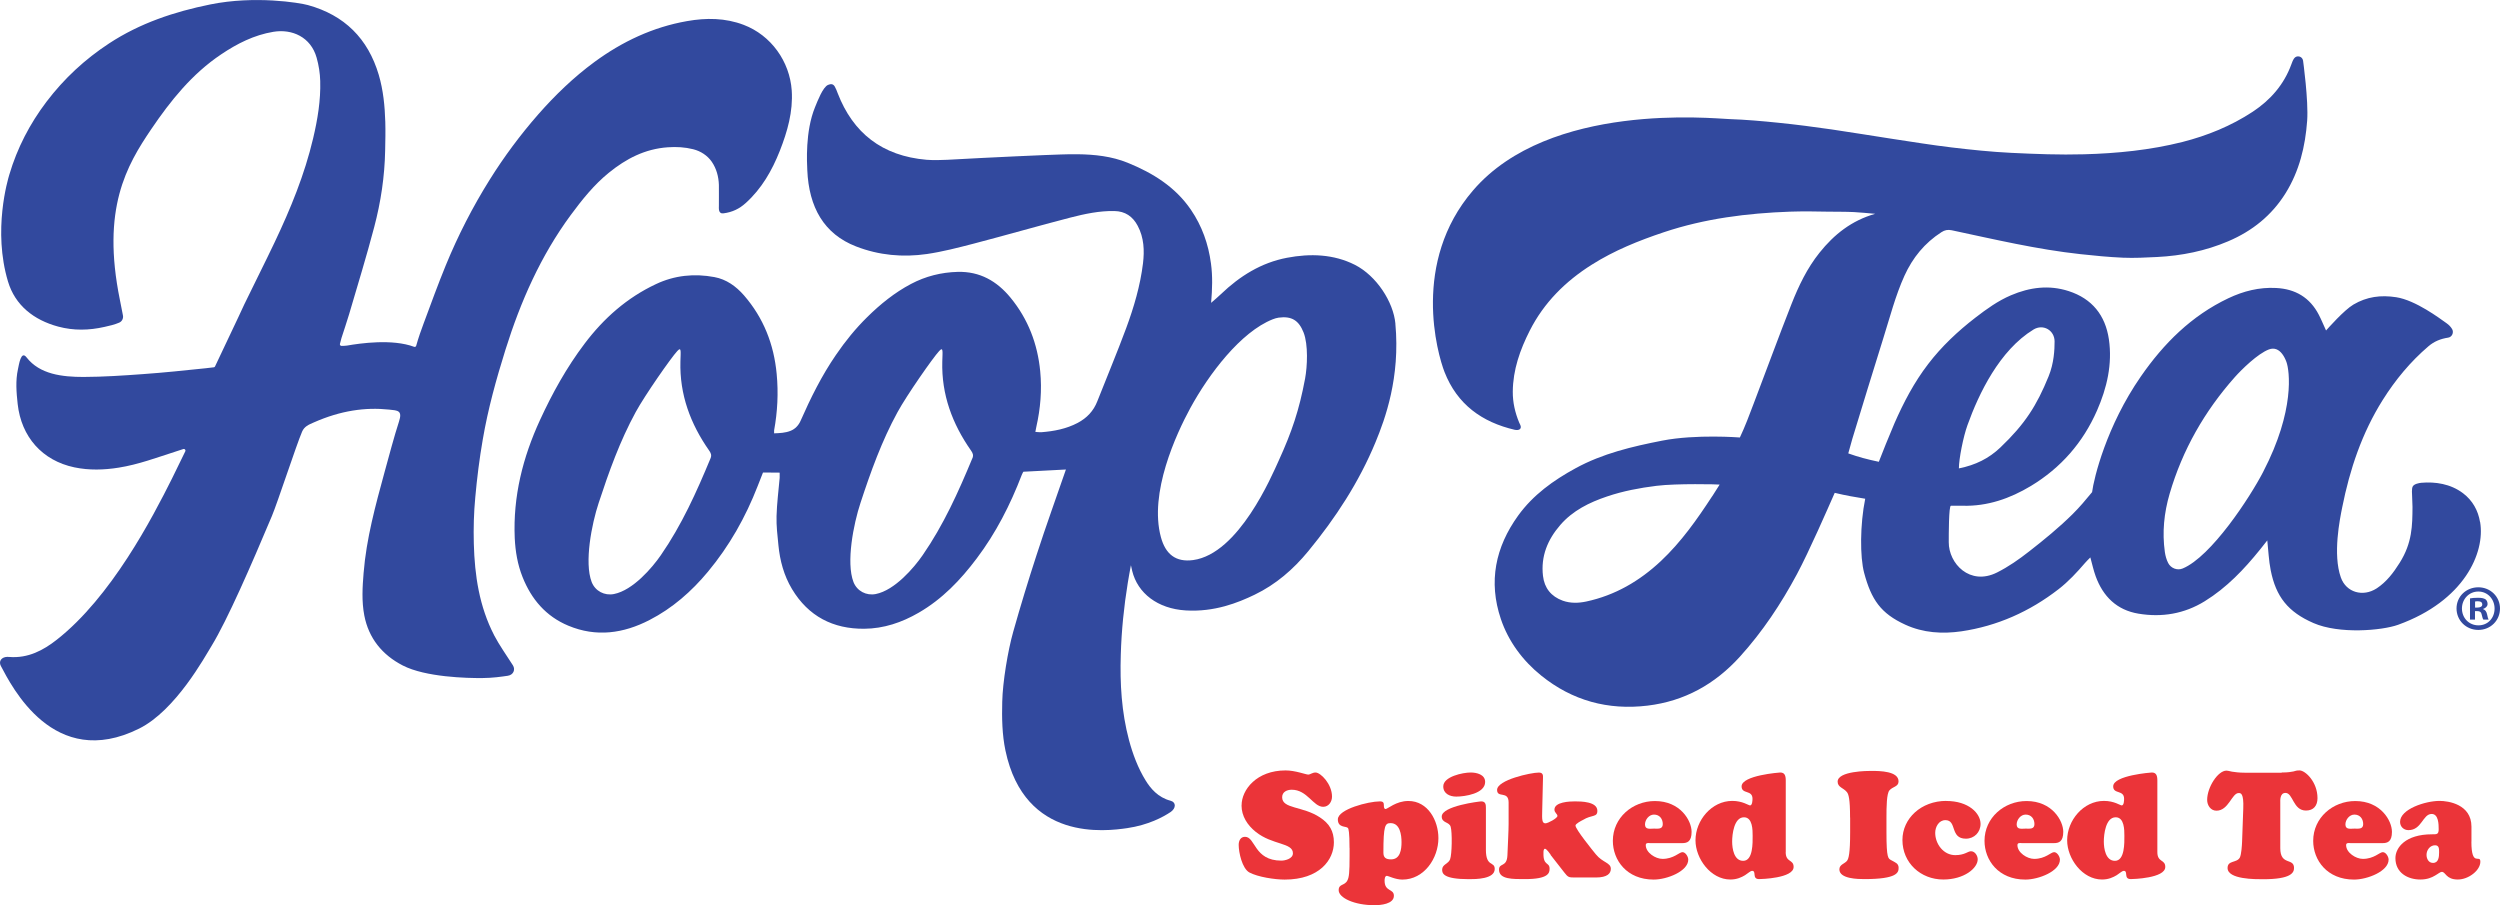
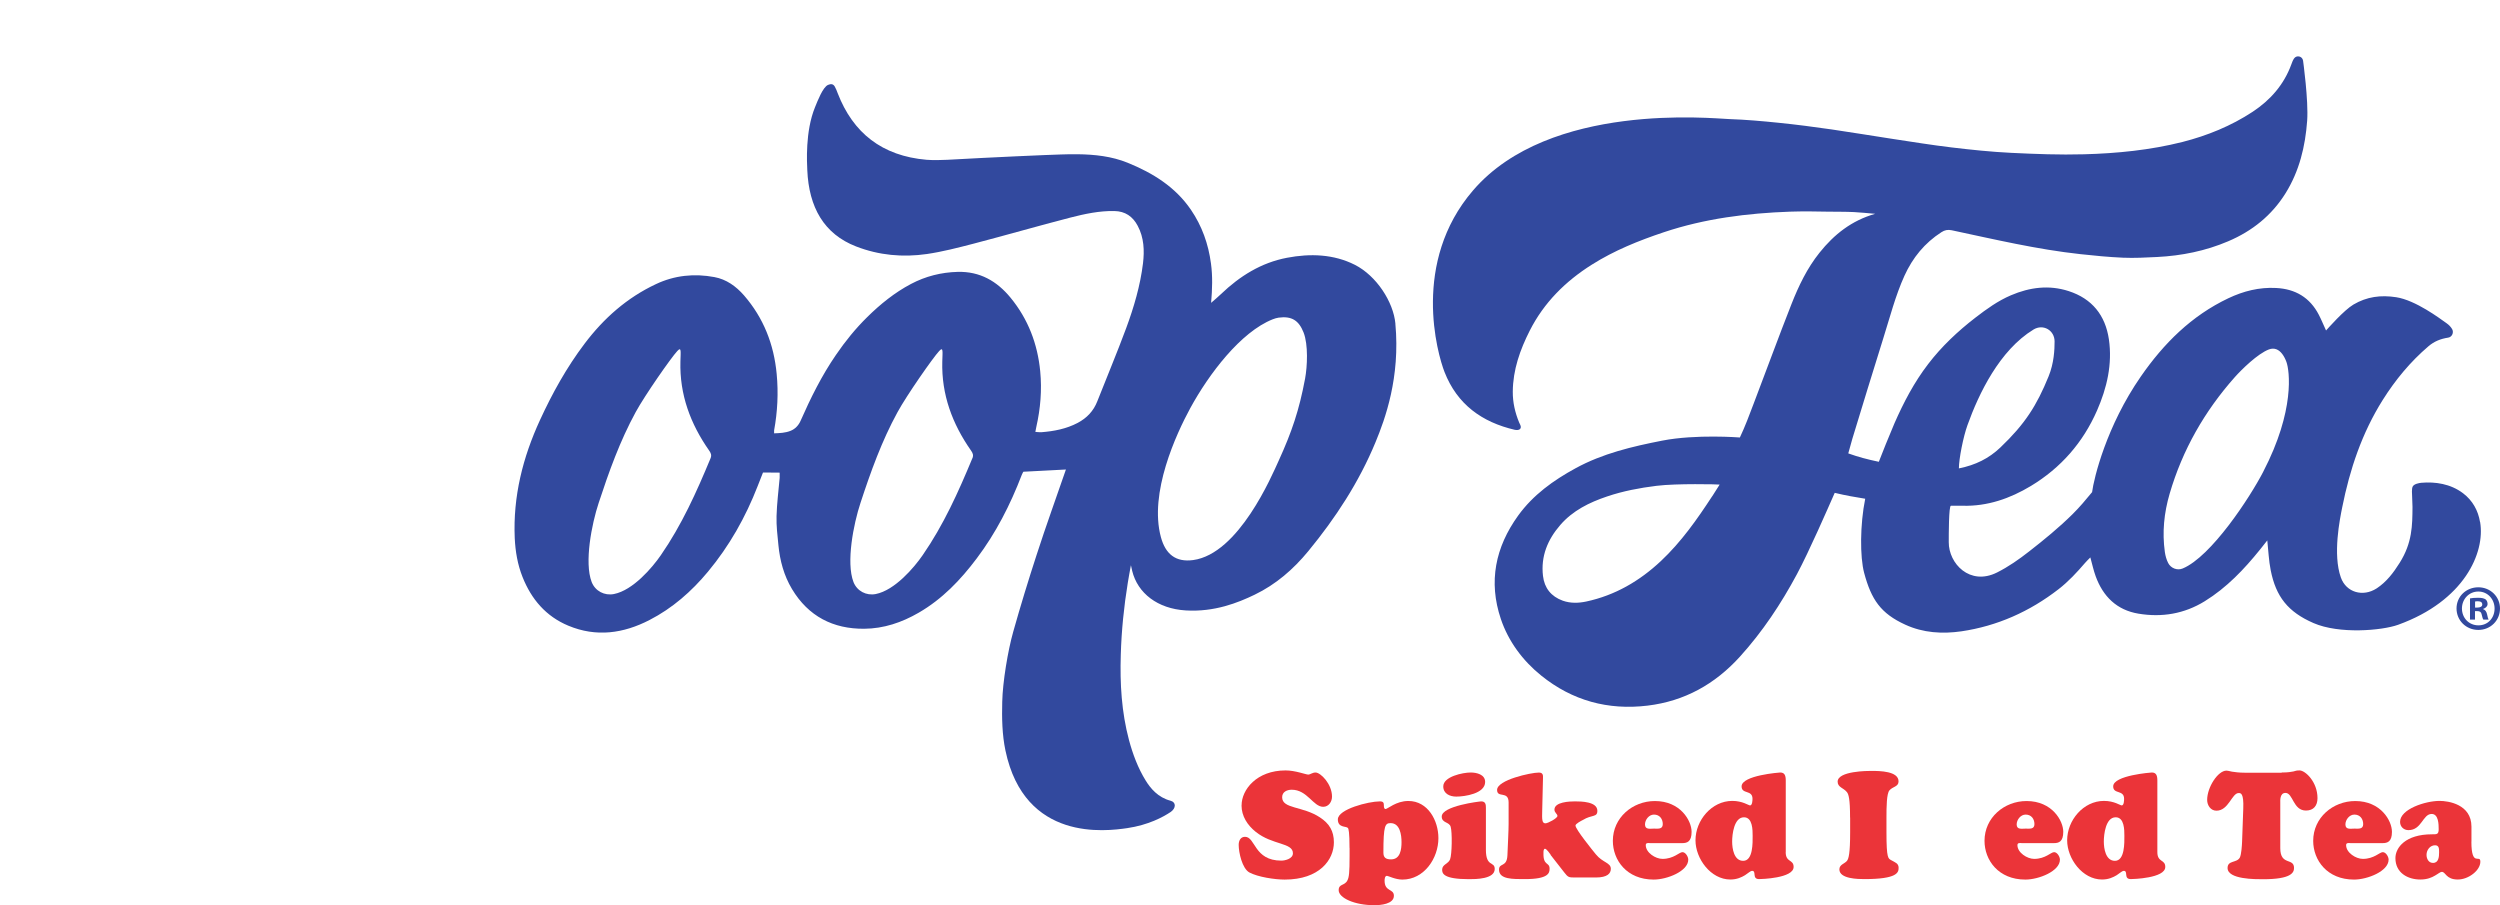
<svg xmlns="http://www.w3.org/2000/svg" id="Layer_2" viewBox="0 0 360 130.34">
  <defs>
    <style> .cls-1 { fill: #32499e; } .cls-1, .cls-2 { fill-rule: evenodd; } .cls-2 { fill: #eb3439; } </style>
  </defs>
  <g id="Layer_1-2" data-name="Layer_1">
    <g>
      <path class="cls-1" d="M187.93,54.53c-.85,4.54-1.9,7.64-3.79,11.79-1,2.19-5.75,13.43-12.33,14.33-2.51.34-3.98-.86-4.64-3.3-1.73-6.37,2.21-14.86,4.22-18.56,2.68-4.92,7.26-10.98,11.88-12.81.28-.11.57-.2.86-.24,1.86-.25,2.9.39,3.59,2.15.68,1.75.54,4.87.21,6.65h0ZM140.02,65.99c-2.01,4.85-4.16,9.63-7.16,13.96-1.24,1.8-4.01,5.05-6.75,5.59-1.37.27-2.7-.43-3.21-1.73-1.08-2.81,0-8.34,1.01-11.39,1.47-4.48,3.06-8.92,5.34-13.08,1.32-2.42,5.1-7.84,5.99-8.79.63-.69.48.11.45,1.51-.13,4.75,1.44,8.97,4.13,12.81.25.36.4.66.21,1.12h0ZM102.32,65.99c-2.01,4.85-4.16,9.63-7.16,13.96-1.24,1.8-4.01,5.05-6.75,5.59-1.37.27-2.7-.43-3.21-1.73-1.08-2.81,0-8.34,1.01-11.39,1.47-4.48,3.06-8.92,5.33-13.08,1.32-2.42,5.1-7.84,5.99-8.79.63-.69.48.11.45,1.51-.13,4.75,1.44,8.97,4.13,12.81.25.36.4.66.21,1.12h0ZM200.94,46.62c-.29-3.16-2.74-6.91-5.83-8.48-3.06-1.55-6.44-1.66-9.79-1.02-3.72.71-6.79,2.64-9.49,5.22-.43.42-.9.8-1.43,1.27.17-1.99.23-3.83-.02-5.66-.37-2.81-1.29-5.4-2.89-7.75-2.26-3.3-5.49-5.29-9.1-6.76-2.31-.94-4.76-1.2-7.24-1.23-1.58-.02-3.16.07-4.73.12-1.37.05-2.75.11-4.12.18-3.29.16-6.58.31-9.87.5-1,.05-2,.07-3,0-6.41-.55-10.59-3.86-12.8-9.58-.12-.33-.25-.66-.42-.96-.23-.4-.56-.42-.98-.24-.74.32-1.5,2.31-1.86,3.19-1.45,3.52-1.16,8.08-1.12,9.08.23,5.35,2.4,9.2,7.03,10.99,3.29,1.28,6.73,1.59,10.19,1.09,2.25-.33,4.48-.91,6.68-1.48,4.67-1.22,9.32-2.56,13.99-3.77,2.07-.53,4.16-.98,6.32-.94,1.56.02,2.66.78,3.37,2.13.91,1.71.98,3.56.76,5.4-.39,3.21-1.31,6.32-2.42,9.33-1.31,3.54-2.78,7.03-4.16,10.54-.55,1.41-1.51,2.41-2.83,3.11-1.64.86-3.41,1.2-5.23,1.34-.27.02-.55-.03-.86-.05.06-.33.1-.52.14-.72.6-2.64.82-5.32.56-8.01-.38-3.94-1.74-7.51-4.27-10.59-1.97-2.4-4.43-3.8-7.6-3.72-2.38.06-4.64.63-6.74,1.74-2.35,1.24-4.41,2.91-6.29,4.76-1.69,1.66-3.19,3.51-4.53,5.48-2.04,2.97-3.63,6.18-5.08,9.47-.28.64-.77,1.17-1.42,1.43-.75.31-1.56.34-2.39.37,0-.2-.01-.31,0-.42.49-2.69.63-5.39.37-8.13-.4-4.27-1.89-8.07-4.71-11.32-1.15-1.31-2.53-2.31-4.26-2.63-2.89-.54-5.72-.26-8.41,1.01-4.18,1.96-7.53,4.93-10.29,8.59-2.57,3.4-4.63,7.11-6.41,10.98-2.48,5.39-3.9,11.01-3.64,17.01.09,1.91.41,3.81,1.12,5.59,1.27,3.21,3.38,5.68,6.6,7.02,4.02,1.68,7.94,1.12,11.69-.82,3.29-1.69,6.05-4.11,8.41-6.95,3.08-3.7,5.42-7.85,7.16-12.33.26-.67.53-1.34.77-1.96.86,0,1.61.01,2.4.02,0,.3.01.53,0,.75-.16,1.83-.4,3.67-.45,5.51-.04,1.39.13,2.8.27,4.19.22,2.24.79,4.37,1.96,6.32,2.35,3.92,5.92,5.75,10.4,5.71,2.8-.02,5.41-.9,7.84-2.31,3.39-1.96,6.03-4.72,8.35-7.81,2.77-3.67,4.84-7.73,6.49-12.03.08-.21.2-.4.23-.46,2.16-.12,4.19-.22,6.13-.32-1.4,4.07-2.88,8.14-4.21,12.26-1.2,3.68-2.33,7.38-3.38,11.11-.77,2.72-1.52,7.25-1.58,10.08-.06,2.32-.02,4.72.46,7.01,2.77,13.19,14.5,11.62,17.54,11.18,3.05-.45,5.17-1.6,6.23-2.31.81-.54.83-1.42.02-1.63-1.84-.48-2.91-1.8-3.6-2.92-1.1-1.78-1.86-3.81-2.4-5.83-1.07-4.02-1.31-8.11-1.18-12.26.1-3.49.45-6.94,1.01-10.38.13-.85.3-1.69.45-2.53.07.36.12.56.18.81.79,3.24,3.68,5.45,7.69,5.7,4.15.26,7.56-1.11,9.94-2.26,3.07-1.48,5.58-3.66,7.72-6.26,3.95-4.8,7.32-9.96,9.7-15.72,1.37-3.32,3.57-9.3,2.85-17.05h0Z" />
-       <path class="cls-1" d="M71.15,91.46c-2.13-4.12-2.8-8.6-2.92-13.17-.06-2.22,0-4.45.21-6.67.25-2.79.6-5.58,1.08-8.34.75-4.39,1.94-8.68,3.27-12.93,2.17-6.92,5.06-13.49,9.38-19.36,1.64-2.22,3.35-4.37,5.51-6.12,2.49-2.02,5.2-3.43,8.48-3.66,1.26-.09,2.46-.02,3.66.28,1.08.27,2.05.9,2.68,1.81.68,1,.98,2.14,1.02,3.33.03.99-.02,1.99,0,2.99,0,.36-.11,1.2.66,1.1,1.26-.16,2.29-.65,3.2-1.48,2.3-2.07,3.79-4.68,4.91-7.51,1.1-2.8,1.92-5.66,1.72-8.69-.29-4.21-2.98-7.96-6.92-9.46-2.65-1.01-5.4-1.03-8.16-.54-4.91.86-9.31,2.94-13.31,5.87-3.01,2.21-5.68,4.79-8.14,7.59-2.57,2.94-4.89,6.06-6.96,9.37-2.46,3.93-4.57,8.05-6.33,12.34-1.11,2.71-2.11,5.46-3.13,8.21,0,.02,0,.03-.02.05-.39,1.04-.79,2.17-1.11,3.32-.04.13-.17.2-.3.15-3.15-1.18-7.8-.5-9.65-.18-.24.04-.5.04-.8.05-.15,0-.27-.14-.23-.29.08-.33.14-.59.22-.84.36-1.14.76-2.28,1.1-3.43,1.23-4.18,2.51-8.35,3.62-12.57.95-3.6,1.5-7.28,1.57-11.01.03-1.38.06-2.76.02-4.13-.07-2.28-.29-4.55-.94-6.76-1.55-5.23-4.94-8.6-10.2-10.05-1.2-.33-7.62-1.4-14.07-.09-5.17,1.05-10.11,2.69-14.56,5.61-3.48,2.28-6.49,5.07-9.01,8.39-2.42,3.19-4.23,6.69-5.36,10.51-.21.7-2.4,8.01-.19,15.39,1.03,3.43,3.71,5.54,7.23,6.49,2.23.6,4.45.55,6.68.04.7-.16,1.41-.31,2.1-.61.41-.17.63-.62.54-1.05-.15-.76-.28-1.5-.44-2.24-2.67-13.12.97-19.33,4.51-24.56,2.8-4.13,5.88-7.97,10.07-10.78,2.3-1.55,4.75-2.79,7.52-3.25,2.7-.45,5.4.76,6.23,3.72.31,1.09.49,2.24.52,3.37.08,2.79-.38,5.54-1.02,8.25-1.23,5.22-3.25,10.14-5.54,14.96-1.42,2.99-2.92,5.94-4.36,8.92-.3.62-.59,1.24-.87,1.87-1.16,2.46-2.33,4.89-3.36,7.1-.03.07-.1.12-.17.12-.4.05-.8.1-1.2.14-2.99.31-5.99.63-8.99.84-2.86.21-5.72.4-8.58.41-3.03,0-6.31-.36-8.21-2.83-.8-1.03-1.08,1.06-1.23,1.73-.36,1.65-.22,3.32-.04,4.98.52,4.75,3.54,8.17,8.18,9.14,2.11.44,4.24.38,6.37.04,2.85-.45,5.54-1.47,8.27-2.34.33-.1.65-.21,1.04-.34.2-.06.37.14.28.33-.68,1.4-1.29,2.67-1.92,3.93-2.82,5.64-8.74,17.05-16.6,23.21-1.9,1.49-4.1,2.69-6.83,2.47C.49,94.51,0,94.92,0,95.44c0,.14.04.3.12.45,1.54,2.89,7.6,15.16,19.91,9.03,5.27-2.62,9.47-10.35,10.44-11.92,2.27-3.72,5.71-11.62,8.67-18.66.82-1.94,3.53-10.25,4.36-12.18.32-.74.92-1,1.71-1.34,3.86-1.7,7.38-2.2,10.81-1.84,1.26.13,1.97.11,1.43,1.74-.65,1.98-1.53,5.28-2.08,7.29-1.3,4.77-2.61,9.53-3.01,14.49-.17,2.04-.29,4.1.1,6.13.63,3.27,2.57,5.67,5.54,7.2,3.28,1.69,9.28,1.83,11.45,1.81,1.51-.01,2.78-.2,3.67-.33.81-.12,1.13-.88.74-1.5h0c-.9-1.42-1.94-2.87-2.71-4.34h0Z" />
      <path class="cls-1" d="M325.92,67.91c-1.96,3.78-7.51,12.24-11.61,13.95-.78.33-1.7-.03-2.09-.78-.25-.48-.4-1.04-.48-1.58-.4-2.85-.12-5.64.69-8.41,1.85-6.32,5.04-11.89,9.39-16.79.99-1.11,3.29-3.37,4.9-3.98.8-.3,1.44.02,1.92.65.26.34.46.75.61,1.16.44,1.22,1.26,6.94-3.34,15.79h0ZM246.56,71.45c-2.18,3.34-4.47,6.6-7.39,9.34-3.07,2.88-6.6,4.94-10.75,5.83-1.13.24-2.28.27-3.38-.12-1.67-.6-2.65-1.82-2.85-3.57-.33-2.82.67-5.23,2.49-7.33,1.8-2.08,4.19-3.25,6.74-4.11,2.31-.78,4.69-1.23,7.11-1.53,2.89-.36,8.89-.22,9.1-.18-.38.59-.71,1.13-1.06,1.67h0ZM283.32,61.21c1.63-4.54,4.62-10.78,9.51-13.76,1.38-.84,3.03.1,3.03,1.72,0,1.17-.08,3.11-.86,5.02-1.71,4.2-3.38,6.85-6.96,10.26-1.64,1.56-3.56,2.52-5.96,3,0-1.37.63-4.56,1.24-6.24h0ZM357.12,75.15c-.27-1.62-1.05-3.07-2.45-4.13-1.81-1.36-4-1.67-5.99-1.5-.32.03-1.06.16-1.25.54-.17.32-.1,1.1-.08,1.54.02.26.05,1.15.05,1.41-.02,2.63-.02,5.14-1.85,8.04-.89,1.42-1.9,2.76-3.33,3.69-1.95,1.25-4.37.59-5.14-1.59-1.18-3.34-.14-8.41.2-10.1,1.09-5.47,2.84-10.69,5.83-15.45,1.82-2.89,3.97-5.5,6.58-7.73.84-.72,1.78-1.09,2.85-1.25,0,0,0,0,0,0,.56-.09.85-.75.56-1.24-.2-.33-.46-.6-.79-.83-.98-.69-4.44-3.31-7.26-3.75-2.21-.34-4.21-.09-6.16,1.06-1.38.82-3.64,3.41-3.94,3.73-.39-.84-.68-1.57-1.04-2.26-1.29-2.49-3.38-3.72-6.15-3.86-2.43-.13-4.71.45-6.88,1.48-5.31,2.52-9.3,6.5-12.61,11.28-4.94,7.13-6.75,14.61-7.01,16.64-.9,1.1-1.81,2.18-2.81,3.17-1.95,1.93-4.09,3.68-6.26,5.37-1.44,1.13-2.98,2.21-4.62,3.03-3.92,1.96-6.97-1.3-6.95-4.37,0-1.08,0-5.24.31-5.24.58-.01,1.14-.01,1.7,0,3.58.09,6.81-1.04,9.82-2.85,4.32-2.61,7.5-6.25,9.52-10.86,1.43-3.26,2.23-6.68,1.71-10.26-.51-3.46-2.42-5.85-5.79-6.94-2.84-.92-5.61-.55-8.31.6-1.88.8-3.51,1.98-5.12,3.22-2.54,1.96-4.86,4.14-6.81,6.69-2.01,2.62-3.53,5.52-4.85,8.53-.42.95-2.15,5.21-2.25,5.54-1.67-.35-2.98-.7-4.4-1.21.09-.35.46-1.7.58-2.08,1.48-4.84,2.95-9.69,4.47-14.52.95-3.01,1.73-6.09,3.04-8.98,1.18-2.6,2.91-4.72,5.32-6.27.47-.31.92-.4,1.49-.28,6.15,1.31,12.28,2.76,18.54,3.44,2.03.22,4.07.42,6.12.51,1.63.07,3.28-.02,4.91-.1,3.54-.18,6.97-.87,10.23-2.26,3.46-1.47,6.28-3.72,8.28-6.94,1.98-3.19,2.83-6.73,3.1-10.42.21-2.9-.59-8.66-.59-8.66-.1-.65-.95-.84-1.31-.29-.17.26-.28.56-.38.84-1.07,2.92-3.01,5.13-5.57,6.82-3.12,2.05-6.52,3.43-10.12,4.35-4.65,1.17-9.4,1.64-14.16,1.77-3.51.1-7.03-.04-10.53-.21-2.86-.14-5.71-.44-8.56-.78-2.84-.34-5.67-.8-8.51-1.23-2.92-.44-5.83-.94-8.75-1.36-2.55-.37-5.1-.7-7.66-.96-2.35-.24-4.72-.45-7.08-.53-2.38-.08-25.87-2.54-36.88,10.26-8.92,10.35-5.14,23.55-4.12,26.16,1.82,4.66,5.39,7.23,10.14,8.33.27.06.91.06.84-.48-.03-.2-.15-.38-.23-.57-.59-1.42-.93-2.89-.92-4.44.02-3.16,1.05-6.05,2.45-8.81,2.04-4.02,5.13-7.09,8.92-9.48,3.24-2.05,6.77-3.47,10.39-4.68,5.9-1.97,12-2.74,18.18-2.96,1.79-.06,3.58-.04,5.37,0,1.27.02,2.54,0,3.81.06.99.05,1.98.16,3.07.25-3.39.96-5.93,2.98-8.02,5.6-1.78,2.22-3,4.77-4.03,7.38-1.88,4.77-3.63,9.58-5.46,14.37-.62,1.64-1.23,3.28-1.98,4.86,0,0-6.31-.5-11.17.45-4.34.85-8.59,1.85-12.49,3.98-3.19,1.74-6.11,3.83-8.27,6.82-3.28,4.55-4.3,9.51-2.49,14.88,1.08,3.22,3.16,6.02,5.81,8.15,4.48,3.62,9.64,5.02,15.33,4.33,5.3-.64,9.69-3.08,13.28-7.04,3.27-3.61,5.93-7.62,8.22-11.89,1.77-3.31,4.41-9.38,5.44-11.71,1.69.41,2.77.58,4.39.85-.75,3.7-.77,8.38-.15,10.69,1.03,3.83,2.38,5.83,5.93,7.45,2.57,1.18,5.33,1.35,8.09.95,5.13-.76,9.8-2.83,13.98-6.07,1.42-1.1,2.64-2.42,3.81-3.78.23-.27.49-.51.76-.79.27.98.46,1.87.77,2.72,1.06,2.91,3.04,4.86,6.16,5.38,3.37.56,6.59.03,9.54-1.79,3.16-1.95,5.68-4.6,7.98-7.46.36-.44.71-.89,1.03-1.3.16,1.45.21,2.9.49,4.29.76,3.84,2.51,6.02,6.16,7.61,3.69,1.61,9.81,1.1,12.19.25,9.53-3.44,12.55-10.38,11.81-14.78h0Z" />
      <path class="cls-2" d="M178.79,115.96c0-2.24,2.16-5.02,6.34-5.02,1.38,0,2.93.6,3.25.6.3,0,.6-.3,1.06-.3.73,0,2.37,1.66,2.37,3.47,0,.73-.47,1.47-1.27,1.47-1.44,0-2.28-2.46-4.53-2.46-.67,0-1.38.3-1.38,1.08,0,1.7,2.95,1.25,5.45,2.91,1.34.88,2,1.96,2,3.58,0,2.52-2.07,5.37-7.09,5.37-1.42,0-3.86-.37-5.09-1.03-1.03-.58-1.53-2.87-1.53-3.97,0-.58.26-1.16.91-1.16,1.53,0,1.27,3.43,5.24,3.43.47,0,1.66-.24,1.66-1.06,0-1.55-2.95-1.16-5.35-3.08-1.19-.95-2.05-2.26-2.05-3.81h0Z" />
      <path class="cls-2" d="M200.24,118.53c-.78,0-1.03.32-1.03,4.25,0,.71.34.97,1.1.97,1.34,0,1.51-1.44,1.51-2.48s-.22-2.74-1.57-2.74h0ZM194.33,122.09c0-2.26-.13-2.76-.24-2.87-.28-.28-1.44,0-1.44-1.23,0-1.47,4.44-2.59,6.03-2.59.52,0,.6.17.6.65,0,.15.02.45.24.45.3,0,1.51-1.16,3.28-1.16,2.82,0,4.33,2.82,4.33,5.35,0,2.89-2.05,5.97-5.19,5.97-1.01,0-2.03-.54-2.22-.54-.3,0-.34.45-.34.69,0,1.64,1.34,1.12,1.34,2.18,0,1.21-1.96,1.36-2.8,1.36-2.89,0-5.15-1.06-5.15-2.16,0-.97.88-.6,1.27-1.44.22-.45.3-1.08.3-3.47v-1.19h0Z" />
      <path class="cls-2" d="M209.7,114.71c-.91,0-1.87-.41-1.87-1.47,0-1.42,2.84-2,3.94-2,.86,0,2.09.28,2.09,1.36,0,1.68-2.93,2.11-4.16,2.11h0ZM213.97,122.37c0,2.54,1.27,1.62,1.27,2.76,0,1.47-2.74,1.47-3.71,1.47-3.71,0-3.86-.84-3.86-1.36,0-.78.88-.82,1.14-1.49.28-.75.32-3.88.09-4.68-.19-.75-1.29-.52-1.29-1.49,0-1.53,5.47-2.18,5.69-2.18.65,0,.67.5.67.95v6.01h0Z" />
      <path class="cls-2" d="M223.3,123.08c-.09-.13-.6-.86-.82-.86-.24,0-.22.47-.22.6-.06,1.92.88,1.27.88,2.28,0,.6-.15,1.49-3.51,1.49-1.77,0-3.77.06-3.77-1.36,0-1.03,1.14-.28,1.21-2.09.06-1.51.17-3.56.17-4.5v-3.08c0-1.75-1.66-.58-1.66-1.81,0-1.44,4.87-2.5,6.01-2.5.58,0,.63.35.6.82l-.11,4.57c-.04,1.38-.04,1.92.47,1.92.34,0,1.72-.73,1.72-1.06,0-.3-.43-.47-.43-.91,0-1.12,2.2-1.19,2.95-1.19.88,0,3.23.02,3.23,1.36,0,.97-.8.52-2.09,1.32-.22.11-1.06.54-1.06.8,0,.54,2.52,3.64,2.93,4.14.97,1.21,2.16,1.19,2.16,2.09,0,.67-.5,1.25-2.16,1.25h-3.04c-.86,0-.97-.04-1.49-.71l-2-2.56h0Z" />
      <path class="cls-2" d="M239.44,118.68c0-.78-.47-1.38-1.27-1.38-.71,0-1.29.73-1.29,1.42,0,.78.73.6,1.29.6s1.27.13,1.27-.65h0ZM237.57,121.4c-.24,0-.58-.06-.58.3,0,1.08,1.4,1.98,2.41,1.98,1.62,0,2.41-.97,2.87-.97s.84.67.84,1.08c0,1.66-3.04,2.87-4.98,2.87-3.88,0-5.88-2.8-5.88-5.58,0-3.32,2.82-5.73,6.06-5.73,3.66,0,5.28,2.82,5.28,4.44,0,1.42-.65,1.62-1.34,1.62h-4.68Z" />
      <path class="cls-2" d="M251.13,117.69c-1.44,0-1.7,2.48-1.7,3.49s.26,2.78,1.59,2.78c1.44,0,1.36-2.65,1.36-3.6,0-.84,0-2.67-1.25-2.67h0ZM257.14,122.71c0,1.51,1.14,1.01,1.14,2.13,0,1.64-4.72,1.75-4.96,1.75-1.1,0-.32-1.19-1.03-1.19-.19,0-.52.3-1.01.63-.5.3-1.16.62-2.11.62-2.82,0-5.02-3-5.02-5.65,0-2.87,2.33-5.67,5.3-5.67,1.49,0,2.33.65,2.56.65.32,0,.35-.71.35-.95,0-1.34-1.57-.62-1.57-1.79,0-1.6,5.5-2,5.56-2,.65,0,.8.45.8,1.16v10.3h0Z" />
      <path class="cls-2" d="M266.41,117.73c0-2.74-.22-3.36-.45-3.66-.5-.63-1.34-.69-1.34-1.51,0-1.55,4.4-1.55,4.83-1.55,1.29,0,3.94.04,3.94,1.51,0,.78-.82.73-1.31,1.29-.41.47-.43,2.41-.43,3.92v2.13c0,3.84.26,3.75.69,4.01.54.32,1.06.43,1.06,1.1s-.19,1.62-4.91,1.62c-.91,0-3.62-.02-3.62-1.4,0-.69.73-.8,1.08-1.21.26-.3.47-1.1.47-4.12v-2.13h0Z" />
-       <path class="cls-2" d="M280.27,115.34c3.23,0,4.93,1.79,4.93,3.3,0,1.21-.91,2.13-2.11,2.13-2.33,0-1.25-2.67-2.95-2.67-.95,0-1.47.97-1.47,1.83,0,1.6,1.19,3.21,2.89,3.21,1.36,0,1.81-.56,2.26-.56.58,0,.97.65.97,1.16,0,1.27-1.94,2.91-4.96,2.91-3.25,0-5.88-2.39-5.88-5.69,0-3.1,2.69-5.63,6.32-5.63h0Z" />
      <path class="cls-2" d="M292.96,118.68c0-.78-.47-1.38-1.27-1.38-.71,0-1.29.73-1.29,1.42,0,.78.73.6,1.29.6s1.27.13,1.27-.65h0ZM291.09,121.4c-.24,0-.58-.06-.58.3,0,1.08,1.4,1.98,2.41,1.98,1.62,0,2.41-.97,2.87-.97s.84.67.84,1.08c0,1.66-3.04,2.87-4.98,2.87-3.88,0-5.88-2.8-5.88-5.58,0-3.32,2.82-5.73,6.06-5.73,3.66,0,5.28,2.82,5.28,4.44,0,1.42-.65,1.62-1.34,1.62h-4.68Z" />
      <path class="cls-2" d="M304.65,117.69c-1.44,0-1.7,2.48-1.7,3.49,0,1.01.26,2.78,1.6,2.78,1.44,0,1.36-2.65,1.36-3.6,0-.84,0-2.67-1.25-2.67h0ZM310.66,122.71c0,1.51,1.14,1.01,1.14,2.13,0,1.64-4.72,1.75-4.96,1.75-1.1,0-.32-1.19-1.03-1.19-.19,0-.52.3-1.01.63-.5.3-1.16.62-2.11.62-2.82,0-5.02-3-5.02-5.65,0-2.87,2.33-5.67,5.3-5.67,1.49,0,2.33.65,2.56.65.32,0,.34-.71.34-.95,0-1.34-1.57-.62-1.57-1.79,0-1.6,5.5-2,5.56-2,.65,0,.8.45.8,1.16v10.3h0Z" />
      <path class="cls-2" d="M328.57,111.24c.93,0,1.36-.09,1.68-.15.3-.09.47-.15.88-.15.84,0,2.59,1.66,2.59,3.99,0,1.08-.56,1.79-1.66,1.79-1.87,0-1.85-2.54-2.95-2.54-.84,0-.75,1.16-.75,1.34v6.62c0,2.56,1.98,1.34,1.98,2.85,0,.67-.41,1.62-4.44,1.62-1.1,0-5.13.04-5.13-1.62,0-1.14,1.34-.69,1.77-1.51.22-.45.3-1.75.32-2.28l.17-4.76c.09-2.26-.37-2.24-.67-2.24-.97,0-1.44,2.54-3.19,2.54-.84,0-1.34-.78-1.34-1.55,0-1.83,1.55-4.22,2.78-4.22.15,0,.39.06.8.15.41.06.99.15,1.85.15h5.3Z" />
      <path class="cls-2" d="M340.3,118.68c0-.78-.47-1.38-1.27-1.38-.71,0-1.29.73-1.29,1.42,0,.78.73.6,1.29.6s1.27.13,1.27-.65h0ZM338.42,121.4c-.24,0-.58-.06-.58.3,0,1.08,1.4,1.98,2.41,1.98,1.62,0,2.41-.97,2.87-.97s.84.67.84,1.08c0,1.66-3.04,2.87-4.98,2.87-3.88,0-5.88-2.8-5.88-5.58,0-3.32,2.82-5.73,6.06-5.73,3.66,0,5.28,2.82,5.28,4.44,0,1.42-.65,1.62-1.34,1.62h-4.68Z" />
      <path class="cls-2" d="M349.42,123.1c0,.56.3,1.16.93,1.16.82,0,.88-.88.88-1.53,0-.47.02-1.01-.58-1.01-.73,0-1.23.69-1.23,1.38h0ZM355.88,121.2c0,3.79,1.29,1.72,1.29,2.89,0,1.23-1.68,2.56-3.25,2.56-1.7,0-1.75-1.1-2.28-1.1-.26,0-.54.28-1.01.54-.47.28-1.12.56-2.11.56-1.79,0-3.58-.95-3.58-3.08,0-1.53,1.47-3.43,5.26-3.43.67,0,.97.04.97-.73,0-.71-.02-2.2-1.01-2.2-1.29,0-1.42,2.33-3.34,2.33-.69,0-1.21-.5-1.21-1.19,0-1.83,3.64-3.02,5.69-3.02,1.23,0,4.59.47,4.59,3.71v2.16h0Z" />
      <path class="cls-1" d="M356.41,87.49h.33c.39,0,.71-.13.71-.45,0-.28-.2-.46-.65-.46-.19,0-.32.02-.39.04v.87h0ZM356.39,89.22h-.71v-3.05c.28-.06.67-.09,1.17-.09.58,0,.84.09,1.06.22.17.13.3.37.3.67,0,.33-.26.59-.63.71v.04c.3.11.46.33.56.74.09.46.15.65.22.76h-.76c-.09-.11-.15-.39-.24-.74-.06-.33-.24-.48-.63-.48h-.33v1.23h0ZM354.52,87.62c0,1.36,1,2.43,2.38,2.43s2.32-1.08,2.32-2.42-.99-2.45-2.34-2.45-2.36,1.1-2.36,2.44h0ZM360,87.62c0,1.73-1.36,3.09-3.12,3.09s-3.14-1.36-3.14-3.09,1.39-3.05,3.14-3.05,3.12,1.36,3.12,3.05h0Z" />
    </g>
  </g>
</svg>